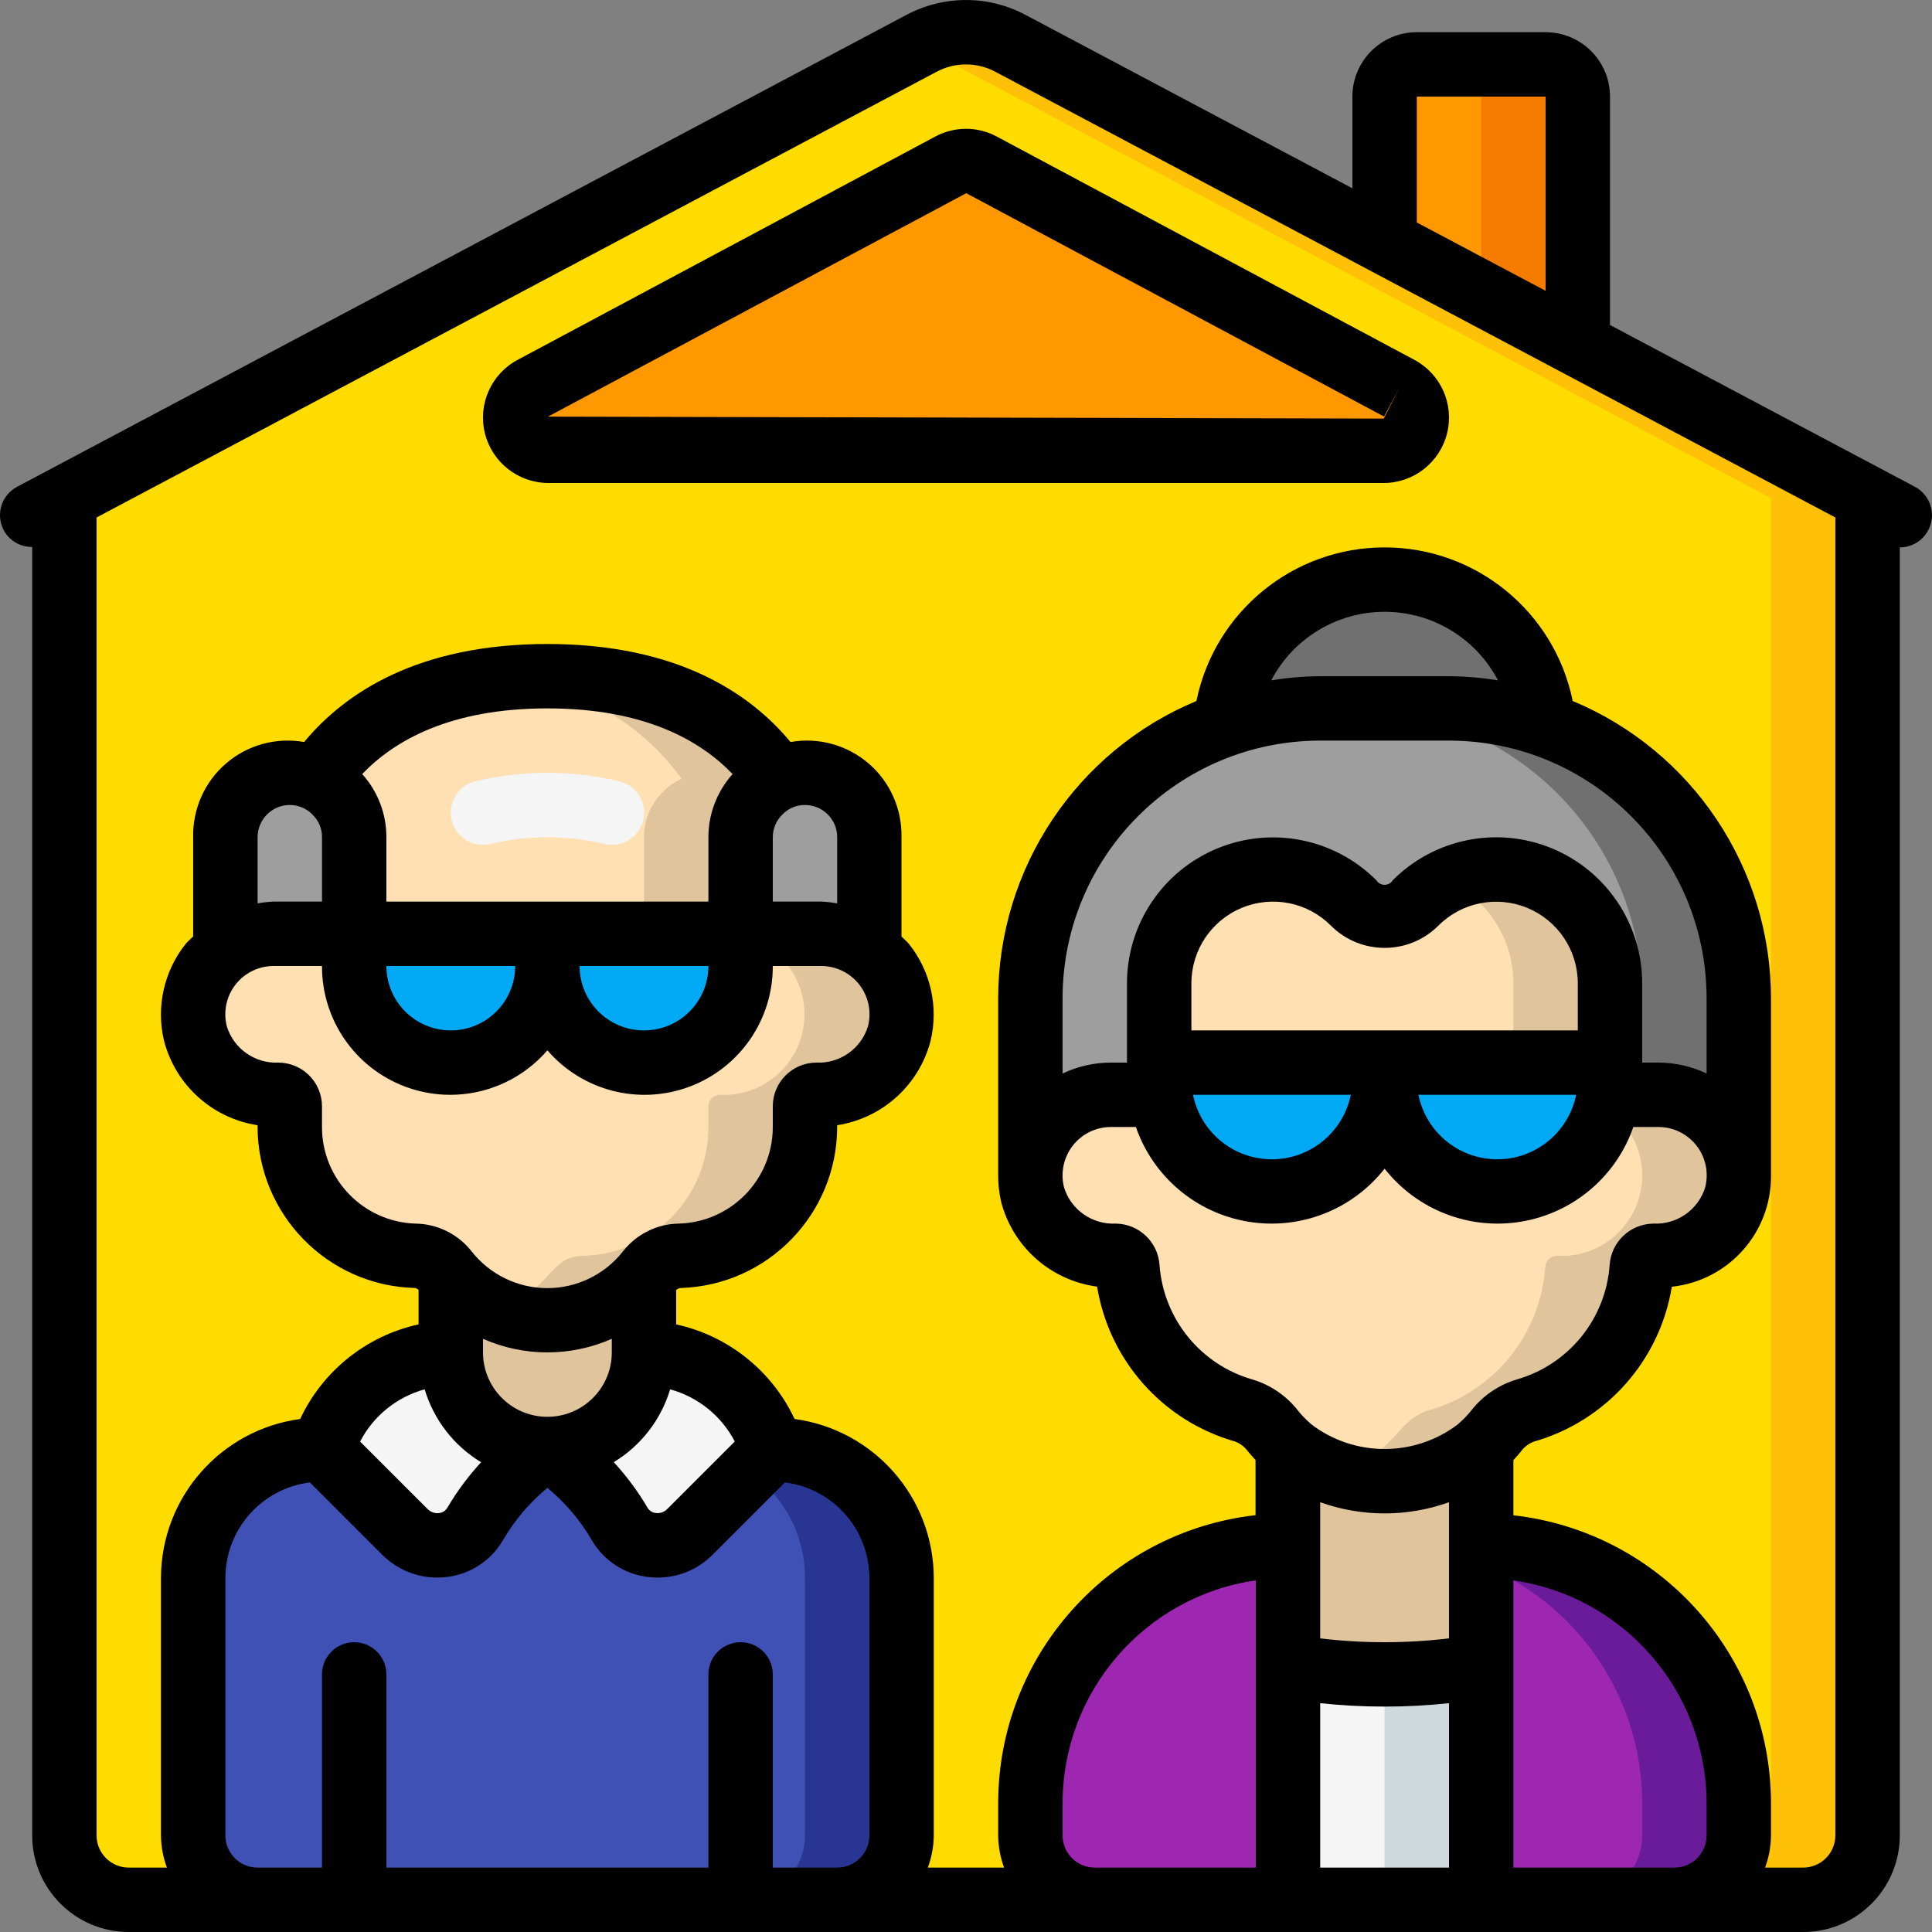
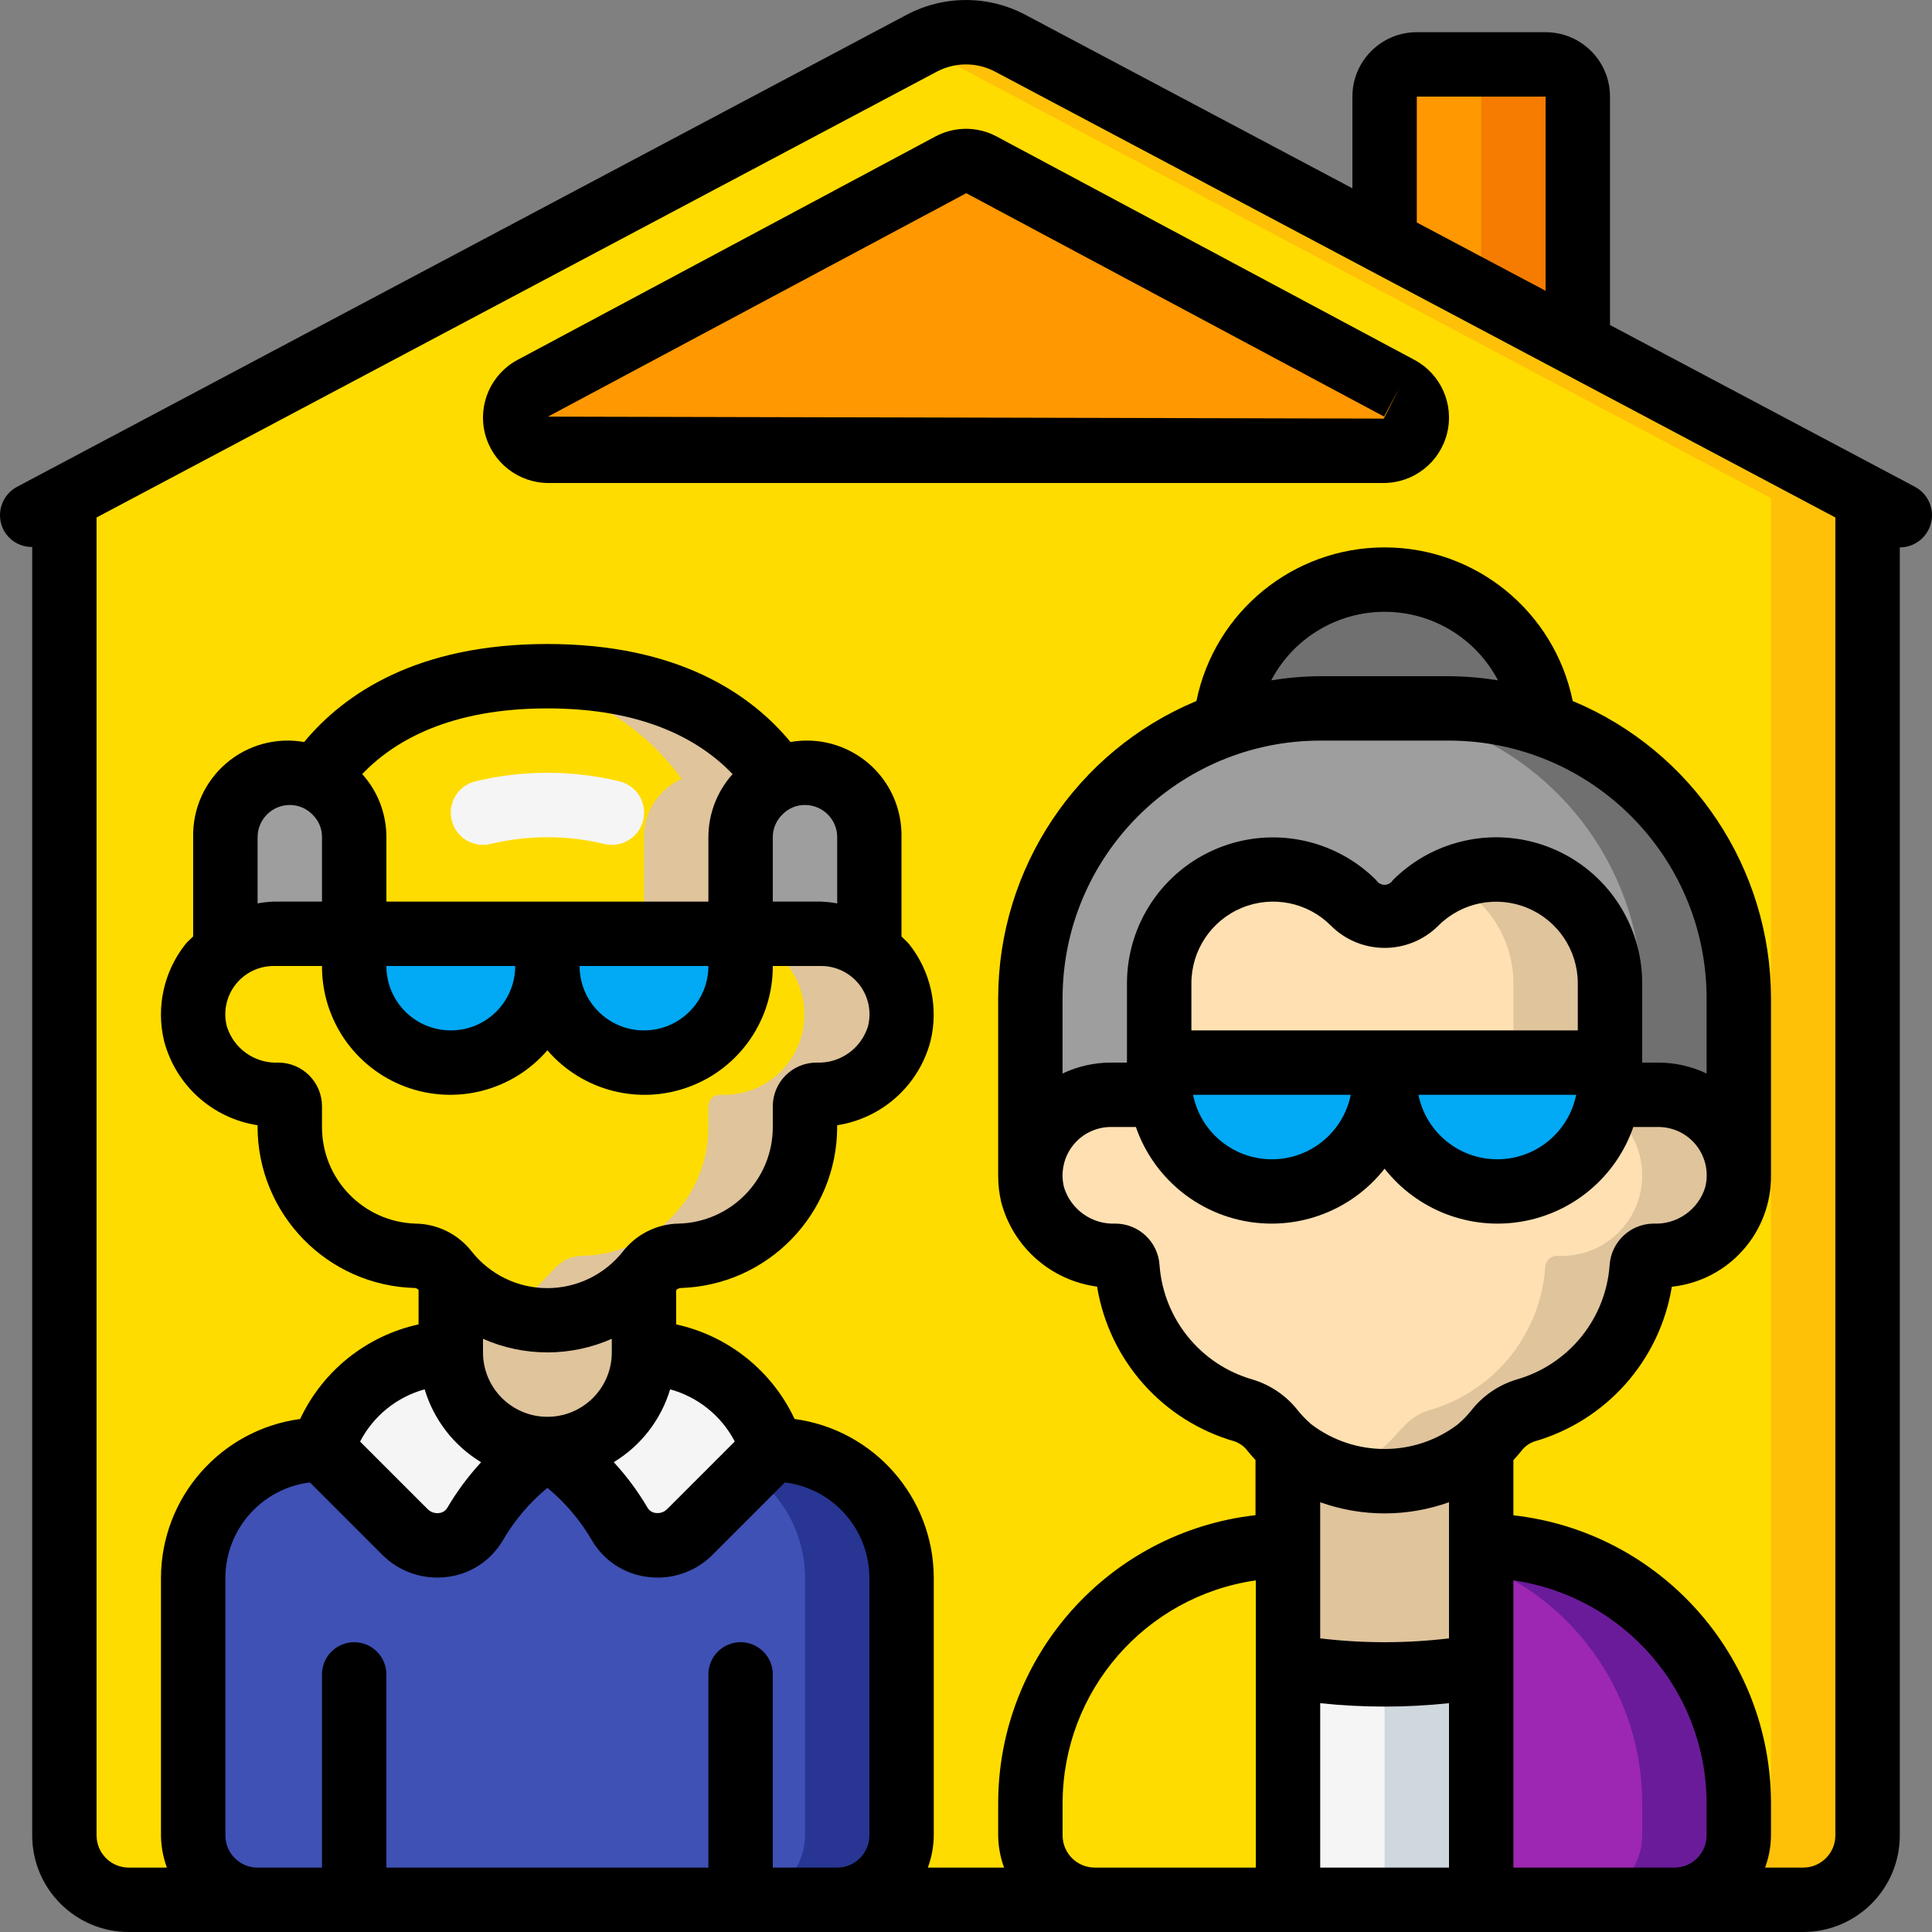
<svg xmlns="http://www.w3.org/2000/svg" height="512" viewBox="0 0 60 60" width="512">
  <rect x="0" y="0" width="60" height="60" fill="#808080" stroke="none" />
  <g id="Page-1" fill="none" fill-rule="evenodd">
    <g id="025---Old-Persons-Home" fill-rule="nonzero">
      <path id="Shape" d="m58 15.47v41.53c-.003 1.103-.897 1.997-2 2h-52c-1.103-.003-1.997-.897-2-2v-41.53l26.62-14.13c.865-.45 1.895-.45 2.76 0z" fill="#ffdc00" />
      <path id="Shape" d="m31.38 1.34c-.865-.45-1.895-.45-2.76 0l-.12.06 26.5 14.07v41.53c-.003 1.103-.897 1.997-2 2h3c1.103-.003 1.997-.897 2-2v-41.53z" fill="#fec108" />
      <path id="Shape" d="m11 26v3h-2.5c-.541.002-1.066.177-1.5.5v-3.5c.003-1.103.897-1.997 2-2 .288-.005.573.06.83.19.218.093.415.229.58.4.38.37.593.879.59 1.41z" fill="#9e9e9e" />
-       <path id="Shape" d="m27.93 32.1c-.32 1.147-1.379 1.93-2.57 1.9-.096-0-.187.038-.255.105-.068.068-.105.159-.105.255v.64c.004 2.164-1.716 3.938-3.88 4-.386.001-.751.177-.99.48-.754.962-1.908 1.524-3.13 1.524s-2.376-.562-3.13-1.524c-.239-.303-.604-.479-.99-.48-2.164-.062-3.884-1.836-3.88-4v-.64c0-.096-.038-.187-.105-.255-.068-.068-.159-.105-.255-.105-1.191.03-2.25-.753-2.57-1.9-.181-.746-.01-1.534.464-2.139s1.198-.959 1.966-.961h2.5v1c0 1.657 1.343 3 3 3s3-1.343 3-3c0 1.657 1.343 3 3 3s3-1.343 3-3v-1h2.5c.768.003 1.492.357 1.966.961s.645 1.393.464 2.139z" fill="#ffe0b2" />
      <path id="Shape" d="m27 29.5c-.831-.613-1.269-.5-4-.5v.057c1.276.269 2.13 1.474 1.963 2.767s-1.3 2.24-2.603 2.176c-.096-0-.187.038-.255.105-.068.068-.105.159-.105.255v.64c.004 2.176-1.735 3.954-3.91 4-1.05.028-.929 1.019-2.59 1.694 1.64.69 3.539.192 4.63-1.214.239-.303.604-.479.99-.48 2.164-.062 3.884-1.836 3.88-4v-.64c-0-.096.038-.187.105-.255.068-.068.159-.105.255-.105 1.102.064 2.116-.602 2.495-1.64.378-1.038.031-2.2-.855-2.86z" fill="#dfc49c" />
      <path id="Shape" d="m27 26v3.5c-.434-.323-.959-.498-1.5-.5h-2.5v-3c-.003-.531.21-1.04.59-1.41.377-.37.882-.581 1.41-.59 1.103.003 1.997.897 2 2z" fill="#9e9e9e" />
      <path id="Shape" d="m17 29v1c0 1.657-1.343 3-3 3s-3-1.343-3-3v-1z" fill="#02a9f4" />
-       <path id="Shape" d="m24.17 24.19c-.218.093-.415.229-.58.4-.38.37-.593.879-.59 1.41v3h-12v-3c.003-.531-.21-1.04-.59-1.41-.165-.171-.362-.307-.58-.4.97-1.43 3.01-3.19 7.17-3.19s6.2 1.76 7.17 3.19z" fill="#ffe0b2" />
      <path id="Shape" d="m17 21c-.501-.001-1.002.028-1.5.085 2.262.126 4.346 1.267 5.67 3.105-.218.093-.415.229-.58.4-.38.37-.593.879-.59 1.41v3h3v-3c-.003-.531.21-1.04.59-1.41.165-.171.362-.307.58-.4-.97-1.43-3.01-3.19-7.17-3.19z" fill="#dfc49c" />
      <path id="Shape" d="m23 29v1c0 1.657-1.343 3-3 3s-3-1.343-3-3v-1z" fill="#02a9f4" />
      <path id="Shape" d="m54 36.5c.001.202-.022.404-.07.6-.32 1.147-1.379 1.93-2.57 1.9h-.01c-.194.001-.353.156-.36.35-.148 2.098-1.596 3.878-3.62 4.45-.359.12-.675.343-.91.64-.137.175-.291.336-.46.48-1.741 1.44-4.259 1.44-6 0-.169-.144-.323-.305-.46-.48-.235-.297-.551-.52-.91-.64-2.024-.572-3.472-2.352-3.62-4.45-.007-.194-.166-.349-.36-.35h-.01c-1.191.03-2.25-.753-2.57-1.9-.048-.196-.071-.398-.07-.6 0-1.381 1.119-2.5 2.5-2.5h1.5v-.5c0 1.933 1.567 3.5 3.5 3.5s3.5-1.567 3.5-3.5c0 1.933 1.567 3.5 3.5 3.5s3.5-1.567 3.5-3.5v.5h1.5c1.381 0 2.5 1.119 2.5 2.5z" fill="#ffe0b2" />
      <path id="Shape" d="m51.5 34h-1.5c0-1.021.049-.268-.135.409.949.618 1.364 1.797 1.011 2.874-.353 1.076-1.385 1.781-2.516 1.717-.198-.003-.362.152-.37.35-.148 2.098-1.596 3.878-3.62 4.45-1.045.319-.992 1.349-2.87 1.957 1.543.533 3.252.215 4.5-.837.482-.406.667-.905 1.37-1.12 2.024-.572 3.472-2.352 3.62-4.45.007-.198.172-.354.37-.35 1.191.03 2.25-.753 2.57-1.9.182-.746.012-1.535-.462-2.14-.474-.605-1.199-.959-1.968-.96z" fill="#dfc49c" />
      <path id="Shape" d="m54 31 0 5.5c-0-1.381-1.119-2.5-2.5-2.5h-1.5v-3.46c.001-1.432-.861-2.723-2.184-3.271-1.323-.548-2.845-.243-3.856.771-.254.256-.599.4-.96.4s-.706-.144-.96-.4c-1.012-1.01-2.533-1.311-3.854-.765-1.321.547-2.184 1.835-2.186 3.265v3.46h-1.5c-1.381 0-2.5 1.119-2.5 2.5l0-5.5c-.001-3.825 2.418-7.231 6.03-8.49.954-.338 1.958-.511 2.97-.51h4c1.012-.001 2.016.172 2.97.51 3.612 1.259 6.031 4.665 6.03 8.49z" fill="#9e9e9e" />
      <path id="Shape" d="m47.97 22.51c-.954-.338-1.958-.511-2.97-.51l-3-0c1.012-.001 2.016.172 2.97.51 3.612 1.259 6.031 4.665 6.03 8.49v3h.5c1.381 0 2.5 1.119 2.5 2.5l-0-5.5c.001-3.825-2.418-7.231-6.03-8.49z" fill="#707070" />
      <path id="Shape" d="m47.97 22.51c-.954-.338-1.958-.511-2.97-.51h-4c-1.012-.001-2.016.172-2.97.51.247-2.56 2.398-4.514 4.97-4.514s4.723 1.954 4.97 4.514z" fill="#707070" />
      <path id="Shape" d="m43 33v.5c0 1.933-1.567 3.5-3.5 3.5s-3.5-1.567-3.5-3.5v-.5z" fill="#02a9f4" />
      <path id="Shape" d="m50 30.54 0 2.46h-14l0-2.46c-.001-1.432.861-2.723 2.184-3.271 1.323-.548 2.845-.243 3.856.771.254.256.599.4.96.4s.706-.144.96-.4c1.011-1.014 2.533-1.318 3.856-.771 1.323.548 2.185 1.839 2.184 3.271z" fill="#ffe0b2" />
      <path id="Shape" d="m46.46 27c-.517.004-1.027.122-1.493.346 1.24.58 2.033 1.825 2.033 3.194v2.46h3l-0-2.46c.002-.939-.371-1.841-1.035-2.505s-1.566-1.037-2.505-1.035z" fill="#dfc49c" />
      <path id="Shape" d="m50 33v.5c0 1.933-1.567 3.5-3.5 3.5s-3.5-1.567-3.5-3.5v-.5z" fill="#02a9f4" />
      <path id="Shape" d="m20 39.63v2.37c0 1.657-1.343 3-3 3s-3-1.343-3-3v-2.37c.754.87 1.849 1.37 3 1.37s2.246-.5 3-1.37z" fill="#dfc49c" />
      <path id="Shape" d="m46 44.92v6.81c-1.984.36-4.016.36-6 0v-6.81c1.741 1.44 4.259 1.44 6 0z" fill="#dfc49c" />
      <path id="Shape" d="m17 45c-.943.569-1.719 1.376-2.25 2.34-.225.361-.604.599-1.027.646-.423.047-.844-.103-1.143-.406l-2.58-2.58c.574-1.739 2.17-2.936 4-3 0 1.657 1.343 3 3 3z" fill="#f5f5f5" />
      <path id="Shape" d="m24 45-2.58 2.58c-.299.303-.72.453-1.143.406-.423-.047-.802-.285-1.027-.646-.531-.964-1.307-1.771-2.25-2.34 1.657 0 3-1.343 3-3 1.83.064 3.426 1.261 4 3z" fill="#f5f5f5" />
      <path id="Shape" d="m28 49v8c-.003 1.103-.897 1.997-2 2h-18c-1.103-.003-1.997-.897-2-2v-8c0-2.209 1.791-4 4-4l2.58 2.58c.299.303.72.453 1.143.406.423-.047.802-.285 1.027-.646.531-.964 1.307-1.771 2.25-2.34.943.569 1.719 1.376 2.25 2.34.225.361.604.599 1.027.646.423.047.844-.103 1.143-.406l2.58-2.58c2.209 0 4 1.791 4 4z" fill="#3f51b5" />
      <path id="Shape" d="m24 45-.719.719c1.076.746 1.719 1.972 1.719 3.281v8c-.003 1.103-.897 1.997-2 2h3c1.103-.003 1.997-.897 2-2v-8c0-2.209-1.791-4-4-4z" fill="#283593" />
      <path id="Shape" d="m46 51.73v7.27h-6v-7.27c1.984.36 4.016.36 6 0z" fill="#f5f5f5" />
      <path id="Shape" d="m43 52v7h3v-7.27c-.988.194-1.993.284-3 .27z" fill="#cfd8dc" />
-       <path id="Shape" d="m40 48v11h-6c-1.103-.003-1.997-.897-2-2v-1c0-4.418 3.582-8 8-8z" fill="#9d27b0" />
      <path id="Shape" d="m54 56v1c-.003 1.103-.897 1.997-2 2h-6v-11c4.418 0 8 3.582 8 8z" fill="#9d27b0" />
      <path id="Shape" d="m46 48v.586c3.021 1.222 4.999 4.155 5 7.414v1c-.003 1.103-.897 1.997-2 2h3c1.103-.003 1.997-.897 2-2v-1c0-4.418-3.582-8-8-8z" fill="#6a1b9a" />
      <path id="Shape" d="m43.455 12.058-12.975-6.938c-.3-.16-.66-.16-.96 0l-12.975 6.938c-.416.223-.628.699-.515 1.158s.523.781.995.784h25.95c.472-.003.882-.326.995-.784s-.099-.935-.515-1.158z" fill="#ff9801" />
      <path id="Shape" d="m43 7.51v-4.51c0-.552.448-1 1-1h4c.552 0 1 .448 1 1v7.69z" fill="#ff9801" />
      <path id="Shape" d="m48 2h-3c.552 0 1 .448 1 1v6.1l3 1.59v-7.69c0-.552-.448-1-1-1z" fill="#f57c00" />
      <path id="Shape" d="m19 26.238c-.09 0-.179-.012-.265-.036-1.141-.268-2.329-.268-3.47 0-.533.146-1.083-.167-1.23-.7-.146-.533.167-1.083.7-1.23 1.488-.363 3.042-.363 4.53 0 .484.132.796.601.729 1.099-.067.497-.492.868-.994.866z" fill="#f5f5f5" />
      <g fill="#000">
        <path id="Shape" d="m43.926 11.176-12.975-6.938c-.594-.317-1.306-.317-1.9 0l-12.977 6.938c-.821.439-1.239 1.379-1.014 2.282.225.903 1.034 1.538 1.965 1.542h25.95c.931-.003 1.74-.638 1.965-1.542.225-.903-.193-1.844-1.014-2.282zm-.951 1.824-25.958-.061 12.991-6.939 12.975 6.937.472-.881z" />
        <path id="Shape" d="m48 1h-4c-1.105 0-2 .895-2 2v2.848l-10.153-5.387c-1.155-.614-2.539-.614-3.694 0l-27.622 14.656c-.488.259-.673.864-.414 1.352.175.323.515.523.883.517v40.014c0 1.657 1.343 3 3 3h52c1.657 0 3-1.343 3-3v-40c.459-0.0.859-.313.97-.758.111-.445-.096-.909-.501-1.125l-9.469-5.024v-7.093c0-1.105-.895-2-2-2zm-4 2h4v6.031l-4-2.122zm-37 54v-8c.005-1.507 1.129-2.776 2.624-2.962l2.245 2.245c.529.531 1.275.786 2.019.69.719-.087 1.356-.504 1.724-1.128.361-.624.831-1.179 1.388-1.638.557.459 1.027 1.014 1.388 1.638.368.624 1.005 1.041 1.724 1.128.103.013.208.02.312.02.641.001 1.256-.255 1.707-.71l2.245-2.245c1.495.186 2.619 1.455 2.624 2.962v8c0 .552-.448 1-1 1h-2v-6c0-.552-.448-1-1-1s-1 .448-1 1v6h-10v-6c0-.552-.448-1-1-1s-1 .448-1 1v6h-2c-.552 0-1-.448-1-1zm6.188-13.853c.284.946.908 1.752 1.753 2.264-.4.434-.752.909-1.051 1.418-.055.091-.149.15-.254.16-.13.017-.26-.027-.353-.12l-2.1-2.1c.413-.796 1.14-1.384 2.005-1.622zm-4.544-10.147c-.728.032-1.385-.431-1.6-1.127-.115-.45-.016-.927.269-1.294.285-.366.723-.58 1.187-.579h1.5c-.007 1.668 1.025 3.164 2.588 3.748 1.562.584 3.323.133 4.412-1.13 1.089 1.264 2.85 1.715 4.412 1.13 1.562-.584 2.595-2.08 2.588-3.748h1.5c.464-.001.903.213 1.188.58.285.367.384.845.268 1.294-.215.696-.873 1.158-1.6 1.126-.749.001-1.355.607-1.356 1.356v.644c.001 1.628-1.297 2.959-2.924 3-.677.012-1.312.329-1.729.863-.567.721-1.433 1.141-2.35 1.141s-1.783-.421-2.35-1.141c-.421-.538-1.064-.855-1.747-.863-1.618-.054-2.901-1.381-2.9-3v-.644c-.001-.749-.607-1.355-1.356-1.356zm17.356-4.944c-.165-.031-.332-.049-.5-.056h-1.5v-2c-.001-.269.11-.527.306-.712.182-.187.433-.291.694-.288.552 0 1 .448 1 1zm-10 1.944c0 1.105-.895 2-2 2s-2-.895-2-2zm6 0c0 1.105-.895 2-2 2s-2-.895-2-2zm0-4v2h-10v-2c.001-.724-.267-1.423-.751-1.961 1.004-1.046 2.738-2.039 5.751-2.039s4.748.994 5.752 2.04c-.484.538-.752 1.236-.752 1.96zm-12.288-.694c.187.182.291.433.288.694v2h-1.5c-.168.007-.335.025-.5.056v-2.056c0-.552.448-1 1-1 .269-.001.527.11.712.306zm5.288 16.272c1.274.563 2.726.563 4 0v.422c0 1.105-.895 2-2 2s-2-.895-2-2zm5.812 1.569c.865.237 1.593.824 2.007 1.62l-2.1 2.1c-.092.093-.223.137-.353.12-.105-.01-.199-.069-.254-.16-.299-.509-.651-.984-1.051-1.418.843-.512 1.467-1.317 1.751-2.262zm13.188 14.853c-.552 0-1-.448-1-1v-1c.004-3.477 2.559-6.423 6-6.92v8.92zm7-35h4c4.416.005 7.995 3.584 8 8v2.339c-.469-.223-.981-.339-1.5-.339h-.5v-2.464c-.001-1.835-1.108-3.488-2.803-4.189-1.696-.701-3.647-.31-4.943.989-.055.089-.151.143-.256.143s-.201-.054-.256-.143c-1.296-1.297-3.246-1.686-4.94-.986-1.695.7-2.801 2.352-2.803 4.186v2.464h-.5c-.519 0-1.031.116-1.5.339v-2.339c.005-4.416 3.584-7.995 8-8zm-1.521-1.872c.687-1.308 2.043-2.128 3.521-2.128s2.834.819 3.521 2.128c-.503-.081-1.011-.124-1.521-.128h-4c-.51.004-1.018.047-1.521.128zm3.521 10.872h-6v-1.464c0-1.026.619-1.951 1.568-2.343s2.04-.174 2.764.553c.922.922 2.417.922 3.339 0 .725-.725 1.815-.942 2.762-.55s1.566 1.315 1.567 2.34v1.464zm5.95 2c-.237 1.165-1.261 2.003-2.45 2.003s-2.213-.837-2.45-2.003zm-7 0c-.237 1.165-1.261 2.003-2.45 2.003s-2.213-.837-2.45-2.003zm-8.626 1.569c.284-.359.718-.569 1.176-.569h.776c.534 1.542 1.868 2.669 3.478 2.939s3.238-.361 4.246-1.645c1.008 1.284 2.636 1.915 4.246 1.645s2.944-1.397 3.478-2.939h.776c.464-.001.903.213 1.188.58.285.367.384.845.268 1.294-.215.697-.875 1.16-1.604 1.126-.72.006-1.314.565-1.363 1.284-.119 1.676-1.274 3.098-2.89 3.558-.562.17-1.058.51-1.417.975-.112.138-.235.266-.369.382l-.03.029c-1.348 1.029-3.218 1.029-4.566 0-.01-.011-.02-.019-.03-.029-.134-.117-.257-.244-.369-.382-.359-.465-.855-.805-1.417-.975-1.615-.461-2.77-1.883-2.891-3.559-.049-.719-.645-1.279-1.366-1.283-.728.032-1.385-.431-1.6-1.127-.114-.455-.011-.936.28-1.304zm7.676 11.084c1.293.463 2.707.463 4 0v4.228c-1.329.159-2.671.159-4 0zm0 6.241c1.33.141 2.67.141 4 0v5.106h-4zm6 5.106v-8.92c3.44.499 5.993 3.444 6 6.92v1c0 .552-.448 1-1 1zm9 0h-1.184c.118-.32.181-.659.184-1v-1c-.006-4.581-3.448-8.428-8-8.941v-1.713c.091-.1.172-.191.241-.277.101-.137.24-.241.4-.3 2.237-.639 3.904-2.512 4.279-4.808 1.765-.188 3.098-1.686 3.08-3.461v-5.5c-.005-4.037-2.433-7.676-6.158-9.23-.567-2.776-3.009-4.77-5.843-4.77s-5.276 1.994-5.843 4.77c-3.725 1.555-6.152 5.194-6.157 9.23v5.5c-.001.279.03.557.093.828.367 1.4 1.544 2.439 2.979 2.629.375 2.296 2.042 4.17 4.279 4.809.16.059.299.163.4.3.069.086.15.179.241.276v1.713c-4.55.518-7.988 4.366-7.992 8.945v1c.003.341.066.68.184 1h-2.368c.118-.32.181-.659.184-1v-8c-.007-2.493-1.853-4.598-4.323-4.932-.702-1.498-2.061-2.584-3.677-2.938v-1.067c.04-.037.092-.06.146-.063 2.702-.085 4.849-2.297 4.854-5v-.055c1.402-.216 2.542-1.244 2.9-2.617.252-1.048.008-2.154-.66-3-.073-.091-.163-.161-.243-.244v-3.084c.019-.879-.356-1.721-1.024-2.293s-1.556-.816-2.422-.663c-1.243-1.502-3.505-3.044-7.551-3.044s-6.308 1.542-7.554 3.044c-.866-.153-1.755.09-2.422.663-.667.573-1.043 1.414-1.024 2.293v3.082c-.08.083-.17.153-.243.244-.668.846-.912 1.952-.661 3 .359 1.374 1.5 2.404 2.904 2.619v.055c.008 2.715 2.175 4.931 4.89 5 .042 0 .074.035.11.057v1.073c-1.616.354-2.975 1.44-3.677 2.938-2.47.334-4.316 2.439-4.323 4.932v8c.003.341.066.68.184 1h-1.184c-.552 0-1-.448-1-1v-40.929l26.09-13.843c.569-.303 1.251-.303 1.82 0l26.09 13.843v40.929c0 .552-.448 1-1 1z" />
      </g>
    </g>
  </g>
</svg>